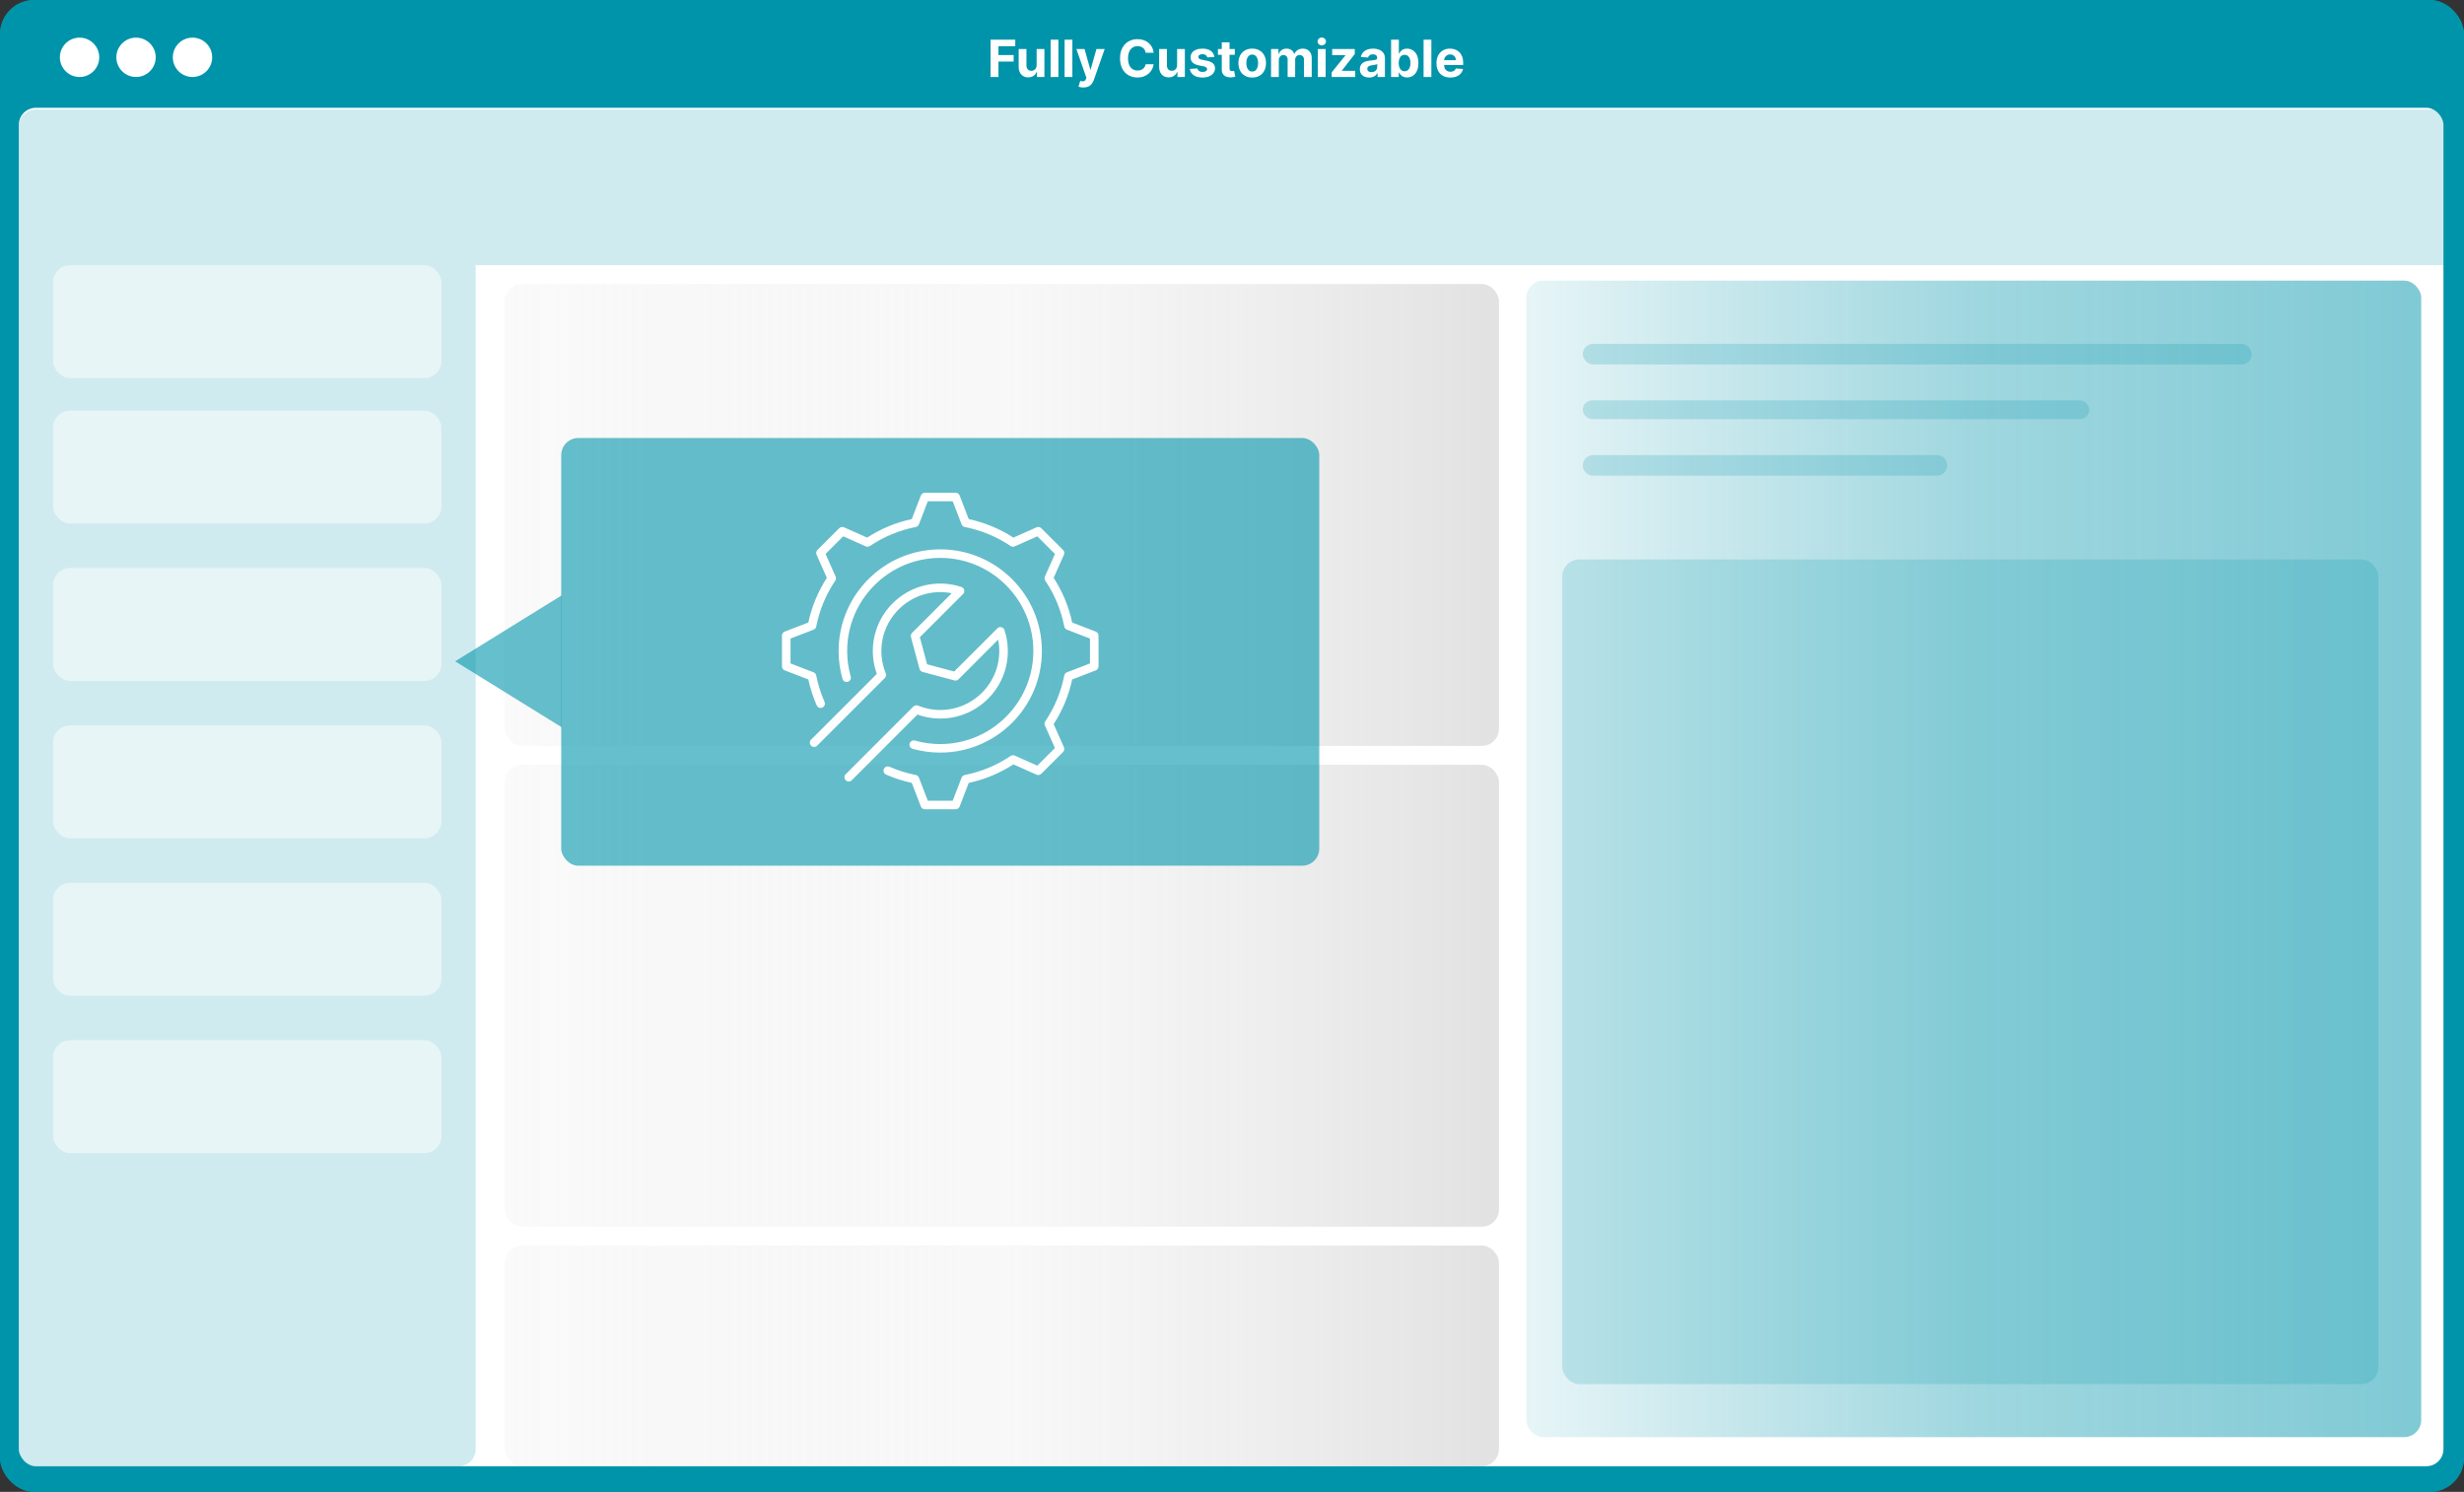
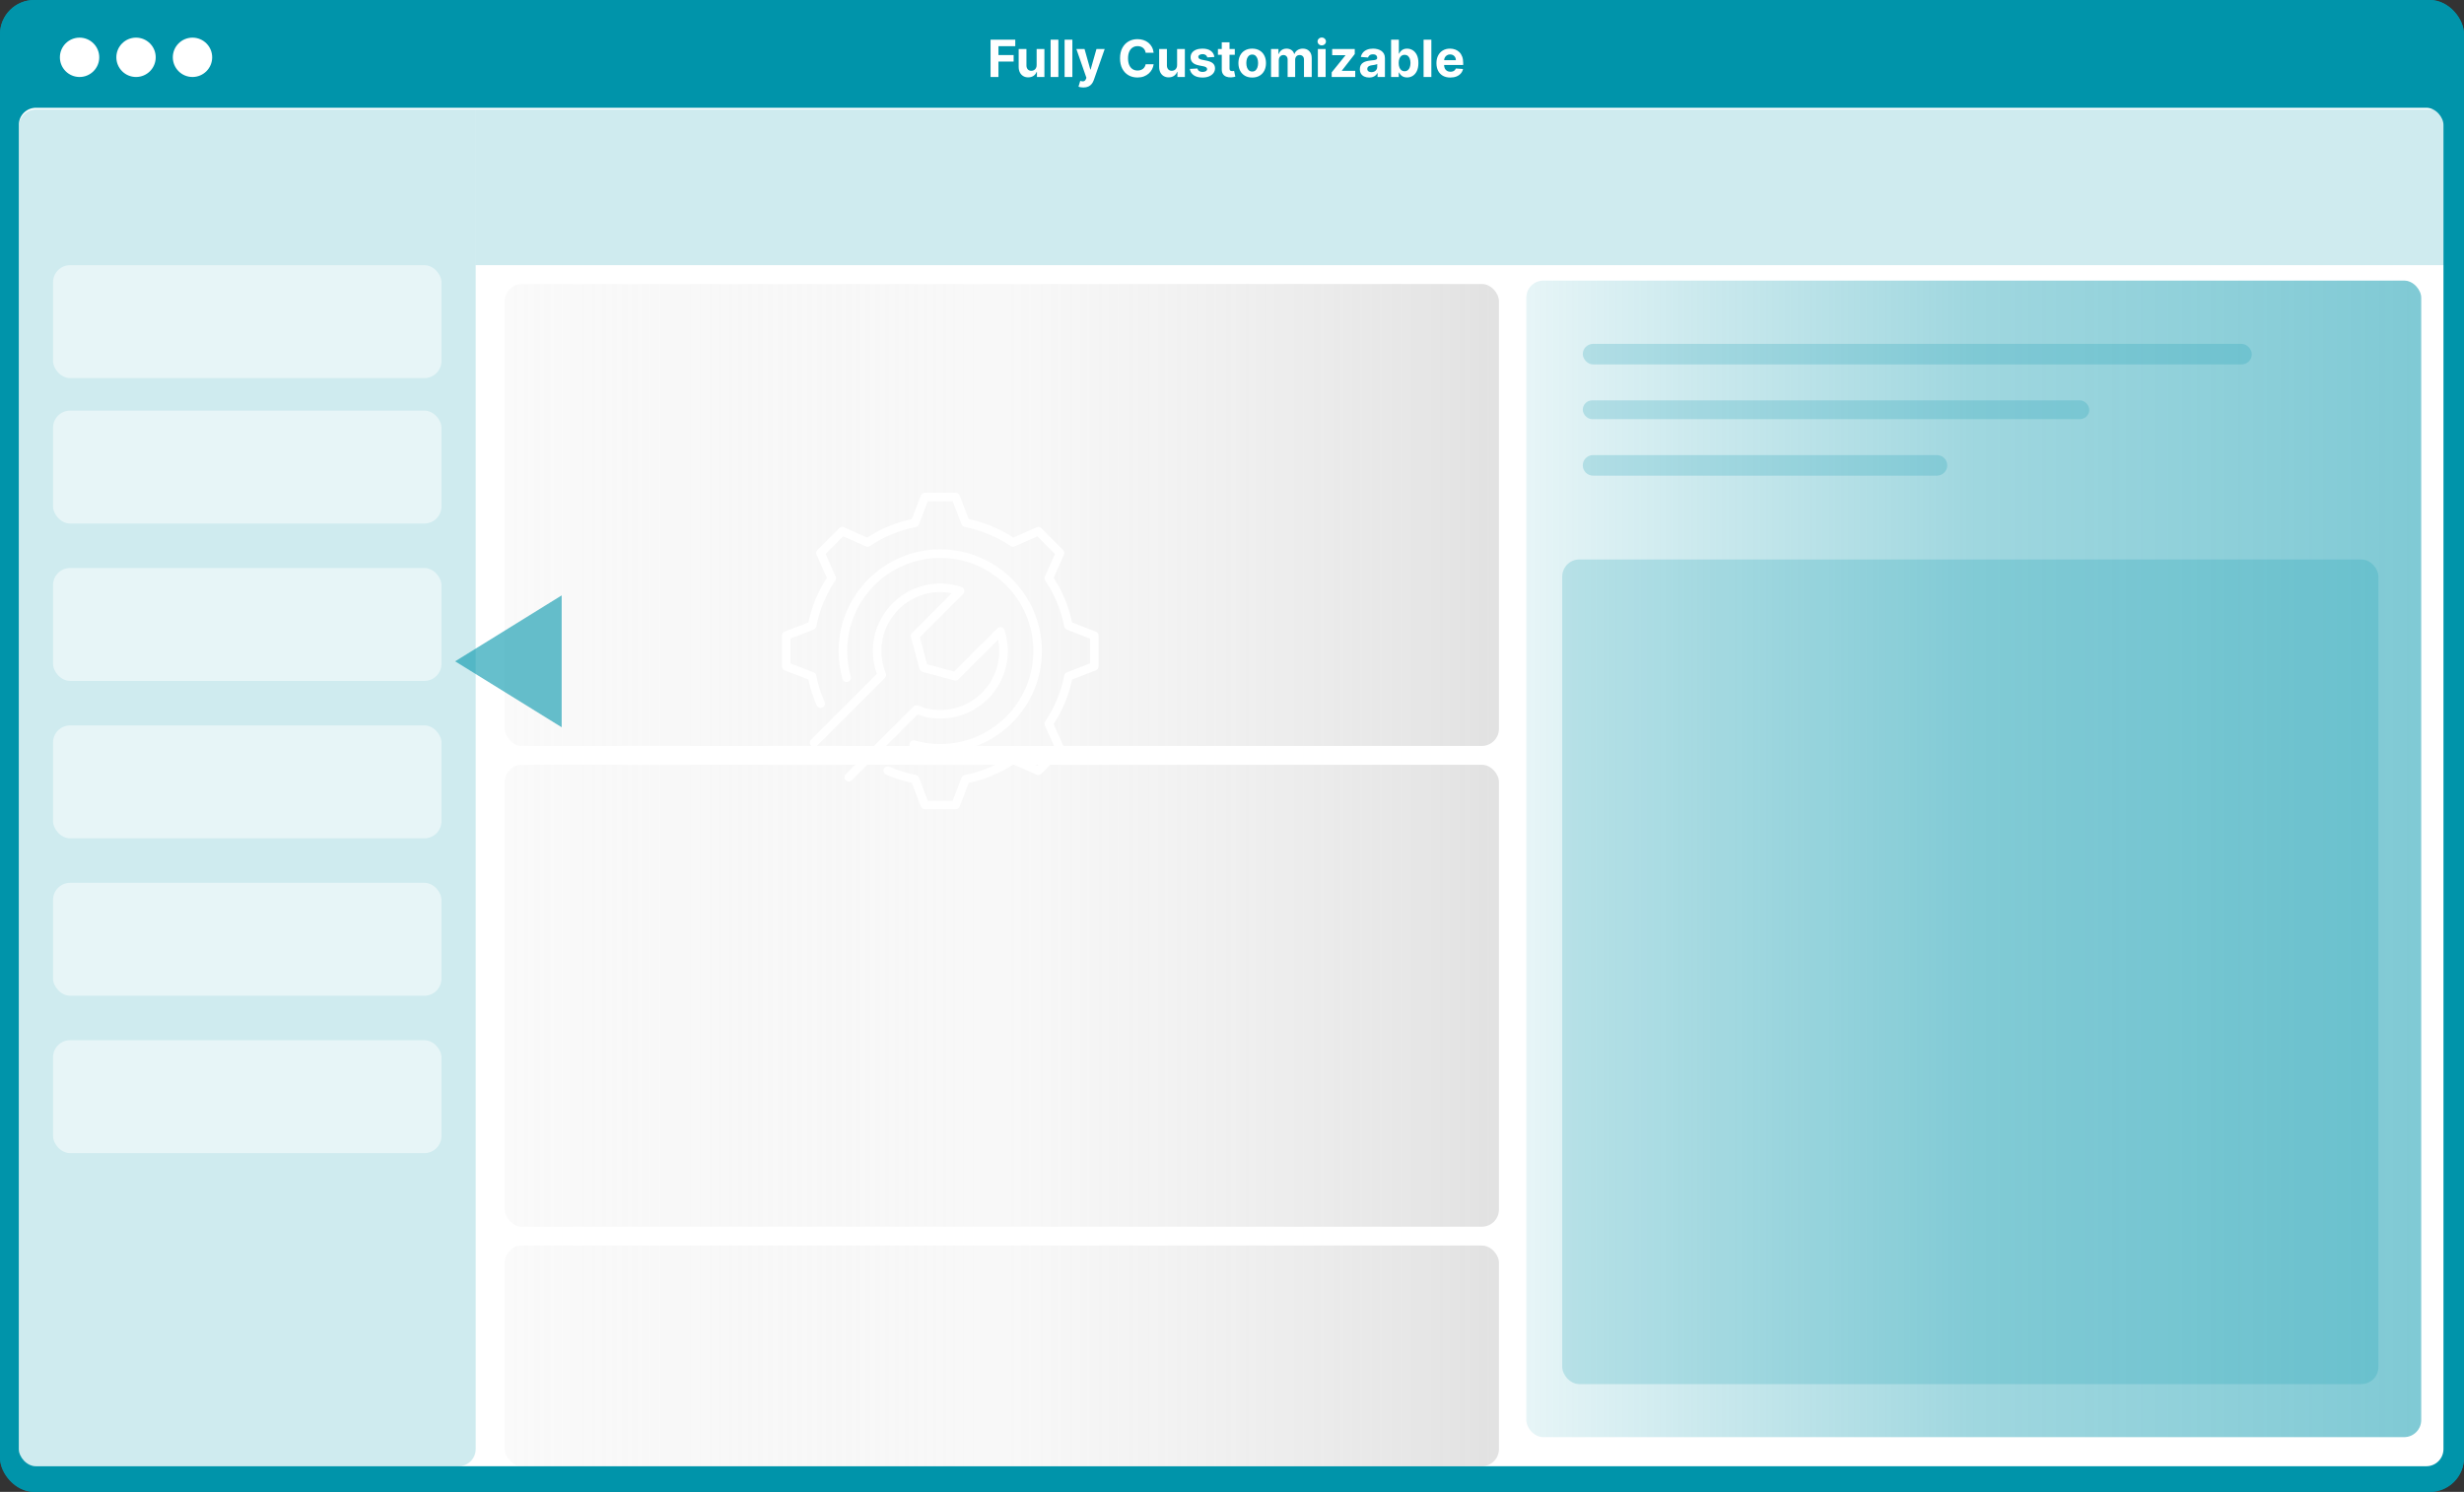
<svg xmlns="http://www.w3.org/2000/svg" width="1440" height="872" viewBox="0 0 1440 872" fill="none">
  <rect x="0" y="0" width="1440" height="872" fill="#333333" stroke="none" />
  <g clip-path="url(#clip0_0_1)">
    <rect width="1440" height="872" rx="20" fill="#0094AA" />
    <line y1="59" x2="1440" y2="59" stroke="#0094AA" stroke-width="10" />
    <circle cx="46.5" cy="33.5" r="11.5" fill="white" />
    <circle cx="79.5" cy="33.5" r="11.5" fill="white" />
    <circle cx="112.5" cy="33.5" r="11.5" fill="white" />
    <rect x="11" y="63" width="1417" height="794" rx="10" fill="white" />
    <path d="M278 64H1442C1447.52 64 1452 68.477 1452 74V145C1452 150.523 1447.52 155 1442 155H278V64Z" fill="#0094AA" fill-opacity="0.19" />
    <path d="M11 74C11 68.477 15.477 64 21 64H278V847C278 852.523 273.523 857 268 857H21C15.477 857 11 852.523 11 847V74Z" fill="#0094AA" fill-opacity="0.19" />
    <rect x="31" y="155" width="227" height="66" rx="10" fill="white" fill-opacity="0.5" />
    <rect x="31" y="240" width="227" height="66" rx="10" fill="white" fill-opacity="0.5" />
    <rect x="31" y="332" width="227" height="66" rx="10" fill="white" fill-opacity="0.5" />
    <rect x="31" y="424" width="227" height="66" rx="10" fill="white" fill-opacity="0.5" />
    <rect x="31" y="608" width="227" height="66" rx="10" fill="white" fill-opacity="0.5" />
    <rect x="31" y="516" width="227" height="66" rx="10" fill="white" fill-opacity="0.5" />
    <path d="M578.896 45V23.182H593.342V26.985H583.509V32.184H592.384V35.987H583.509V45H578.896ZM605.828 38.033V28.636H610.366V45H606.009V42.028H605.839C605.469 42.986 604.855 43.757 603.996 44.34C603.143 44.922 602.103 45.213 600.874 45.213C599.781 45.213 598.818 44.965 597.987 44.467C597.156 43.97 596.506 43.264 596.038 42.347C595.576 41.431 595.342 40.334 595.335 39.055V28.636H599.873V38.246C599.88 39.212 600.139 39.975 600.651 40.536C601.162 41.097 601.847 41.378 602.707 41.378C603.254 41.378 603.765 41.254 604.241 41.005C604.717 40.749 605.1 40.373 605.391 39.876C605.69 39.379 605.835 38.764 605.828 38.033ZM618.535 23.182V45H613.997V23.182H618.535ZM626.709 23.182V45H622.17V23.182H626.709ZM633.146 51.136C632.571 51.136 632.031 51.09 631.527 50.998C631.03 50.913 630.618 50.803 630.291 50.668L631.314 47.28C631.846 47.443 632.326 47.532 632.752 47.546C633.185 47.56 633.558 47.461 633.871 47.248C634.19 47.035 634.449 46.673 634.648 46.161L634.915 45.469L629.045 28.636H633.817L637.205 40.653H637.376L640.795 28.636H645.6L639.24 46.769C638.934 47.649 638.519 48.416 637.993 49.07C637.475 49.73 636.818 50.238 636.023 50.593C635.227 50.955 634.268 51.136 633.146 51.136ZM674.202 30.82H669.536C669.45 30.217 669.276 29.68 669.013 29.212C668.751 28.736 668.413 28.331 668.001 27.997C667.589 27.663 667.114 27.408 666.574 27.23C666.041 27.053 665.462 26.964 664.837 26.964C663.708 26.964 662.724 27.244 661.886 27.805C661.048 28.359 660.398 29.169 659.937 30.234C659.475 31.293 659.244 32.578 659.244 34.091C659.244 35.646 659.475 36.953 659.937 38.011C660.406 39.07 661.059 39.869 661.897 40.408C662.735 40.948 663.705 41.218 664.805 41.218C665.423 41.218 665.995 41.136 666.521 40.973C667.053 40.81 667.526 40.572 667.938 40.259C668.349 39.94 668.69 39.553 668.96 39.098C669.237 38.644 669.429 38.125 669.536 37.543L674.202 37.564C674.081 38.565 673.779 39.531 673.296 40.462C672.82 41.385 672.178 42.212 671.368 42.944C670.565 43.668 669.607 44.244 668.491 44.67C667.384 45.089 666.13 45.298 664.731 45.298C662.785 45.298 661.045 44.858 659.511 43.977C657.984 43.097 656.776 41.822 655.888 40.153C655.008 38.484 654.567 36.463 654.567 34.091C654.567 31.712 655.015 29.688 655.91 28.018C656.805 26.349 658.019 25.078 659.553 24.204C661.087 23.324 662.813 22.884 664.731 22.884C665.995 22.884 667.167 23.061 668.246 23.416C669.333 23.771 670.295 24.29 671.134 24.972C671.972 25.646 672.653 26.474 673.179 27.454C673.712 28.434 674.053 29.556 674.202 30.82ZM687.918 38.033V28.636H692.456V45H688.099V42.028H687.929C687.559 42.986 686.945 43.757 686.086 44.34C685.233 44.922 684.193 45.213 682.964 45.213C681.87 45.213 680.908 44.965 680.077 44.467C679.246 43.97 678.596 43.264 678.127 42.347C677.666 41.431 677.431 40.334 677.424 39.055V28.636H681.963V38.246C681.97 39.212 682.229 39.975 682.74 40.536C683.252 41.097 683.937 41.378 684.797 41.378C685.343 41.378 685.855 41.254 686.331 41.005C686.806 40.749 687.19 40.373 687.481 39.876C687.779 39.379 687.925 38.764 687.918 38.033ZM709.702 33.303L705.547 33.558C705.476 33.203 705.323 32.883 705.089 32.599C704.854 32.308 704.545 32.077 704.162 31.907C703.785 31.729 703.334 31.641 702.809 31.641C702.106 31.641 701.513 31.79 701.03 32.088C700.547 32.379 700.305 32.77 700.305 33.26C700.305 33.651 700.461 33.981 700.774 34.251C701.086 34.521 701.623 34.737 702.383 34.901L705.344 35.497C706.935 35.824 708.121 36.349 708.903 37.074C709.684 37.798 710.074 38.75 710.074 39.929C710.074 41.001 709.758 41.943 709.126 42.752C708.501 43.562 707.642 44.194 706.548 44.648C705.461 45.096 704.208 45.32 702.787 45.32C700.621 45.32 698.895 44.869 697.61 43.967C696.331 43.057 695.582 41.822 695.362 40.259L699.826 40.025C699.961 40.685 700.287 41.19 700.806 41.538C701.324 41.879 701.988 42.049 702.798 42.049C703.594 42.049 704.233 41.896 704.716 41.591C705.206 41.278 705.454 40.877 705.461 40.387C705.454 39.975 705.28 39.638 704.939 39.375C704.599 39.105 704.073 38.899 703.363 38.757L700.529 38.193C698.931 37.873 697.741 37.319 696.96 36.531C696.186 35.742 695.799 34.737 695.799 33.516C695.799 32.465 696.083 31.559 696.651 30.799C697.226 30.039 698.032 29.453 699.069 29.041C700.113 28.629 701.335 28.423 702.734 28.423C704.801 28.423 706.427 28.86 707.613 29.734C708.807 30.607 709.503 31.797 709.702 33.303ZM721.636 28.636V32.045H711.782V28.636H721.636ZM714.019 24.716H718.557V39.972C718.557 40.391 718.621 40.717 718.749 40.952C718.877 41.179 719.054 41.339 719.282 41.431C719.516 41.523 719.786 41.57 720.091 41.57C720.304 41.57 720.517 41.552 720.73 41.516C720.944 41.474 721.107 41.442 721.221 41.42L721.934 44.798C721.707 44.869 721.387 44.95 720.975 45.043C720.564 45.142 720.063 45.202 719.473 45.224C718.38 45.266 717.421 45.121 716.597 44.787C715.78 44.453 715.145 43.935 714.69 43.231C714.235 42.528 714.012 41.641 714.019 40.568V24.716ZM731.81 45.32C730.155 45.32 728.724 44.968 727.517 44.265C726.316 43.555 725.39 42.568 724.736 41.303C724.083 40.032 723.756 38.558 723.756 36.882C723.756 35.192 724.083 33.715 724.736 32.45C725.39 31.179 726.316 30.192 727.517 29.489C728.724 28.778 730.155 28.423 731.81 28.423C733.465 28.423 734.892 28.778 736.093 29.489C737.3 30.192 738.23 31.179 738.884 32.45C739.537 33.715 739.864 35.192 739.864 36.882C739.864 38.558 739.537 40.032 738.884 41.303C738.23 42.568 737.3 43.555 736.093 44.265C734.892 44.968 733.465 45.32 731.81 45.32ZM731.831 41.804C732.584 41.804 733.213 41.591 733.717 41.165C734.221 40.731 734.601 40.142 734.857 39.396C735.12 38.651 735.251 37.802 735.251 36.85C735.251 35.898 735.12 35.05 734.857 34.304C734.601 33.558 734.221 32.969 733.717 32.535C733.213 32.102 732.584 31.886 731.831 31.886C731.071 31.886 730.432 32.102 729.914 32.535C729.402 32.969 729.015 33.558 728.752 34.304C728.497 35.05 728.369 35.898 728.369 36.85C728.369 37.802 728.497 38.651 728.752 39.396C729.015 40.142 729.402 40.731 729.914 41.165C730.432 41.591 731.071 41.804 731.831 41.804ZM742.815 45V28.636H747.14V31.523H747.332C747.673 30.565 748.241 29.808 749.037 29.254C749.832 28.7 750.784 28.423 751.892 28.423C753.014 28.423 753.969 28.704 754.757 29.265C755.546 29.819 756.071 30.572 756.334 31.523H756.505C756.838 30.586 757.442 29.837 758.316 29.276C759.196 28.707 760.237 28.423 761.437 28.423C762.964 28.423 764.203 28.91 765.155 29.883C766.114 30.849 766.593 32.219 766.593 33.995V45H762.066V34.89C762.066 33.981 761.824 33.299 761.341 32.844C760.858 32.39 760.255 32.163 759.53 32.163C758.706 32.163 758.064 32.425 757.602 32.951C757.14 33.469 756.909 34.155 756.909 35.007V45H752.51V34.794C752.51 33.992 752.279 33.352 751.817 32.876C751.363 32.401 750.762 32.163 750.017 32.163C749.512 32.163 749.058 32.291 748.653 32.546C748.255 32.795 747.939 33.146 747.705 33.601C747.471 34.048 747.353 34.574 747.353 35.178V45H742.815ZM770.178 45V28.636H774.717V45H770.178ZM772.458 26.527C771.783 26.527 771.205 26.303 770.722 25.856C770.246 25.401 770.008 24.858 770.008 24.226C770.008 23.601 770.246 23.065 770.722 22.617C771.205 22.163 771.783 21.935 772.458 21.935C773.133 21.935 773.708 22.163 774.184 22.617C774.667 23.065 774.908 23.601 774.908 24.226C774.908 24.858 774.667 25.401 774.184 25.856C773.708 26.303 773.133 26.527 772.458 26.527ZM778.267 45V42.294L786.278 32.376V32.258H778.544V28.636H791.743V31.587L784.222 41.261V41.378H792.02V45H778.267ZM800.157 45.309C799.113 45.309 798.183 45.128 797.366 44.766C796.549 44.396 795.903 43.853 795.427 43.136C794.958 42.411 794.724 41.509 794.724 40.43C794.724 39.521 794.891 38.757 795.224 38.139C795.558 37.521 796.013 37.024 796.588 36.648C797.163 36.271 797.817 35.987 798.548 35.795C799.287 35.604 800.061 35.469 800.871 35.391C801.822 35.291 802.589 35.199 803.172 35.114C803.754 35.021 804.177 34.886 804.44 34.709C804.702 34.531 804.834 34.269 804.834 33.92V33.856C804.834 33.182 804.621 32.66 804.195 32.291C803.776 31.921 803.179 31.736 802.405 31.736C801.588 31.736 800.938 31.918 800.455 32.28C799.972 32.635 799.653 33.082 799.496 33.622L795.299 33.281C795.512 32.287 795.931 31.428 796.556 30.703C797.181 29.972 797.987 29.41 798.974 29.02C799.969 28.622 801.119 28.423 802.426 28.423C803.335 28.423 804.205 28.53 805.036 28.743C805.874 28.956 806.616 29.286 807.263 29.734C807.916 30.181 808.431 30.756 808.808 31.459C809.184 32.156 809.372 32.99 809.372 33.963V45H805.068V42.731H804.94C804.678 43.242 804.326 43.693 803.886 44.084C803.445 44.467 802.916 44.769 802.298 44.989C801.68 45.202 800.967 45.309 800.157 45.309ZM801.457 42.177C802.124 42.177 802.714 42.045 803.225 41.783C803.737 41.513 804.138 41.151 804.429 40.696C804.72 40.242 804.866 39.727 804.866 39.151V37.415C804.724 37.507 804.528 37.592 804.28 37.67C804.038 37.742 803.765 37.809 803.46 37.873C803.154 37.93 802.849 37.983 802.543 38.033C802.238 38.075 801.961 38.114 801.712 38.15C801.18 38.228 800.714 38.352 800.317 38.523C799.919 38.693 799.61 38.924 799.39 39.215C799.17 39.499 799.06 39.854 799.06 40.281C799.06 40.898 799.283 41.371 799.731 41.697C800.185 42.017 800.761 42.177 801.457 42.177ZM812.978 45V23.182H817.517V31.385H817.655C817.854 30.945 818.142 30.497 818.518 30.043C818.902 29.581 819.399 29.197 820.01 28.892C820.627 28.579 821.395 28.423 822.311 28.423C823.504 28.423 824.605 28.736 825.613 29.361C826.622 29.979 827.428 30.913 828.032 32.163C828.635 33.406 828.937 34.965 828.937 36.84C828.937 38.665 828.642 40.206 828.053 41.463C827.471 42.713 826.675 43.661 825.667 44.307C824.665 44.947 823.543 45.266 822.3 45.266C821.419 45.266 820.67 45.121 820.052 44.83C819.441 44.538 818.941 44.173 818.55 43.732C818.159 43.285 817.861 42.834 817.655 42.379H817.453V45H812.978ZM817.421 36.818C817.421 37.791 817.556 38.64 817.826 39.364C818.096 40.089 818.486 40.653 818.998 41.058C819.509 41.456 820.13 41.655 820.862 41.655C821.6 41.655 822.225 41.452 822.737 41.048C823.248 40.636 823.635 40.068 823.898 39.343C824.168 38.611 824.303 37.77 824.303 36.818C824.303 35.874 824.172 35.043 823.909 34.325C823.646 33.608 823.259 33.047 822.748 32.642C822.236 32.237 821.608 32.035 820.862 32.035C820.123 32.035 819.498 32.23 818.987 32.621C818.483 33.011 818.096 33.565 817.826 34.283C817.556 35 817.421 35.845 817.421 36.818ZM836.504 23.182V45H831.965V23.182H836.504ZM847.597 45.32C845.913 45.32 844.464 44.979 843.25 44.297C842.043 43.608 841.112 42.635 840.459 41.378C839.805 40.114 839.479 38.619 839.479 36.893C839.479 35.209 839.805 33.732 840.459 32.461C841.112 31.19 842.032 30.199 843.218 29.489C844.411 28.778 845.81 28.423 847.415 28.423C848.495 28.423 849.5 28.597 850.43 28.945C851.368 29.286 852.185 29.801 852.881 30.49C853.584 31.179 854.131 32.045 854.521 33.09C854.912 34.126 855.107 35.341 855.107 36.733V37.979H841.29V35.167H850.835C850.835 34.514 850.693 33.935 850.409 33.43C850.125 32.926 849.731 32.532 849.227 32.248C848.729 31.957 848.151 31.811 847.49 31.811C846.801 31.811 846.19 31.971 845.658 32.291C845.132 32.603 844.72 33.026 844.422 33.558C844.124 34.084 843.971 34.67 843.964 35.316V37.99C843.964 38.8 844.113 39.499 844.411 40.089C844.717 40.678 845.146 41.133 845.7 41.452C846.254 41.772 846.911 41.932 847.671 41.932C848.175 41.932 848.637 41.861 849.056 41.719C849.475 41.577 849.834 41.364 850.132 41.08C850.43 40.795 850.658 40.447 850.814 40.035L855.011 40.312C854.798 41.321 854.362 42.202 853.701 42.955C853.048 43.7 852.202 44.283 851.165 44.702C850.136 45.114 848.946 45.32 847.597 45.32Z" fill="white" />
    <rect x="892" y="164" width="523" height="676" rx="10" fill="url(#paint0_linear_0_1)" fill-opacity="0.5" />
    <rect x="295" y="166" width="581" height="270" rx="10" fill="url(#paint1_linear_0_1)" fill-opacity="0.5" />
    <rect x="295" y="447" width="581" height="270" rx="10" fill="url(#paint2_linear_0_1)" fill-opacity="0.5" />
    <rect x="295" y="728" width="581" height="129" rx="10" fill="url(#paint3_linear_0_1)" fill-opacity="0.5" />
    <rect x="913" y="327" width="477" height="482" rx="10" fill="#0094AA" fill-opacity="0.19" />
    <rect x="925" y="201" width="391" height="12" rx="6" fill="#0094AA" fill-opacity="0.2" />
    <rect x="925" y="234" width="296" height="11" rx="5.5" fill="#0094AA" fill-opacity="0.2" />
    <path d="M925 272C925 268.686 927.686 266 931 266H1132C1135.31 266 1138 268.686 1138 272V272C1138 275.314 1135.31 278 1132 278H931C927.686 278 925 275.314 925 272V272Z" fill="#0094AA" fill-opacity="0.2" />
  </g>
  <rect x="3" y="3" width="1434" height="866" rx="17" stroke="#0094AA" stroke-width="6" />
-   <rect x="328" y="256" width="443" height="250" rx="10" fill="#0094AA" fill-opacity="0.6" />
  <path fill-rule="evenodd" clip-rule="evenodd" d="M577.428 408.424C587.993 397.863 591.672 382.466 587.022 368.256C586.754 367.422 586.075 366.802 585.229 366.601C584.387 366.399 583.493 366.652 582.88 367.263L557.64 392.498L541.821 388.265L537.582 372.449L562.82 347.206C563.437 346.595 563.688 345.702 563.484 344.857C563.281 344.016 562.656 343.332 561.828 343.063C547.618 338.419 532.224 342.088 521.653 352.65C510.788 363.523 507.255 379.54 512.426 393.903L474.022 432.307C473.044 433.278 473.044 434.864 474.022 435.836C474.998 436.819 476.579 436.819 477.557 435.836L517.108 396.288C517.82 395.577 518.036 394.502 517.655 393.57C512.395 380.703 515.353 366.019 525.187 356.189C533.414 347.963 544.992 344.513 556.205 346.742L533.024 369.93C532.391 370.563 532.146 371.486 532.378 372.347L537.362 390.953C537.594 391.816 538.269 392.488 539.128 392.718L557.736 397.702C558.605 397.943 559.522 397.692 560.151 397.059L583.334 373.871C585.56 385.082 582.115 396.669 573.893 404.892C564.057 414.721 549.383 417.68 536.506 412.424C535.571 412.044 534.504 412.253 533.794 412.965L494.242 452.524C493.266 453.499 493.266 455.081 494.242 456.056C494.73 456.548 495.371 456.788 496.008 456.788C496.648 456.788 497.287 456.548 497.777 456.056L536.178 417.652C550.537 422.829 566.563 419.286 577.426 408.424L577.428 408.424ZM640.401 369.17C641.364 369.543 642 370.473 642 371.508V389.493C642 390.536 641.363 391.459 640.401 391.829L626.599 397.145C624.6 406.453 620.965 415.219 615.777 423.242L621.785 436.772C622.204 437.715 621.998 438.819 621.269 439.552L608.549 452.269C607.82 453.001 606.713 453.212 605.768 452.791L592.244 446.783C584.226 451.969 575.455 455.608 566.141 457.604L560.828 471.407C560.456 472.367 559.53 473 558.495 473H540.507C539.472 473 538.548 472.367 538.175 471.407L532.863 457.604C527.707 456.491 522.654 454.856 517.828 452.739C516.562 452.178 515.989 450.704 516.544 449.441C517.097 448.176 518.57 447.605 519.84 448.156C524.756 450.323 529.92 451.937 535.187 452.969C536.031 453.14 536.727 453.722 537.038 454.525L542.227 468.006H556.782L561.966 454.536C562.278 453.732 562.974 453.141 563.82 452.983C573.438 451.087 582.457 447.356 590.619 441.87C591.33 441.389 592.241 441.309 593.03 441.658L606.229 447.525L616.522 437.225L610.655 424.025C610.307 423.232 610.387 422.33 610.864 421.617C616.349 413.443 620.086 404.436 621.969 394.818C622.136 393.977 622.726 393.273 623.525 392.972L637.002 387.777V373.225L623.531 368.039C622.728 367.727 622.14 367.027 621.974 366.182C620.086 356.564 616.349 347.548 610.869 339.383C610.387 338.672 610.307 337.759 610.66 336.975L616.524 323.776L606.231 313.485L593.025 319.342C592.24 319.693 591.332 319.613 590.618 319.141C582.448 313.654 573.432 309.913 563.82 308.028C562.976 307.867 562.277 307.276 561.969 306.472L556.778 292.994H542.222L537.033 306.475C536.725 307.276 536.025 307.87 535.183 308.031C525.571 309.915 516.555 313.658 508.385 319.144C507.674 319.625 506.762 319.695 505.976 319.345L492.77 313.488L482.478 323.779L488.343 336.979C488.692 337.77 488.614 338.673 488.136 339.395C482.653 347.55 478.916 356.566 477.027 366.184C476.862 367.025 476.273 367.729 475.471 368.04L461.996 373.226V387.779L475.468 392.965C476.269 393.276 476.858 393.977 477.021 394.818C478.064 400.125 479.701 405.329 481.886 410.283C482.443 411.548 481.872 413.022 480.609 413.582C479.347 414.134 477.87 413.562 477.312 412.299C475.164 407.434 473.513 402.339 472.395 397.143L458.595 391.827C457.639 391.456 457 390.533 457 389.49V371.505C457 370.473 457.639 369.54 458.602 369.168L472.403 363.861C474.402 354.544 478.037 345.778 483.224 337.753L477.217 324.234C476.796 323.291 477.003 322.179 477.733 321.447L490.451 308.73C491.18 307.997 492.287 307.796 493.234 308.208L506.762 314.226C514.783 309.031 523.554 305.399 532.862 303.405L538.175 289.604C538.547 288.629 539.473 288 540.507 288H558.494C559.529 288 560.455 288.633 560.828 289.604L566.14 303.405C575.448 305.4 584.214 309.032 592.24 314.226L605.768 308.218C606.714 307.798 607.817 307.997 608.55 308.731L621.27 321.448C621.999 322.181 622.205 323.284 621.786 324.235L615.78 337.754C620.97 345.779 624.599 354.544 626.601 363.862L640.401 369.17ZM495.098 380.501C495.098 385.575 495.797 390.6 497.174 395.435C497.552 396.768 496.783 398.144 495.453 398.525C494.128 398.905 492.742 398.133 492.363 396.809C490.859 391.523 490.097 386.037 490.097 380.501C490.097 347.743 516.744 321.096 549.501 321.096C582.257 321.096 608.903 347.744 608.903 380.501C608.903 413.249 582.255 439.895 549.501 439.895C544.01 439.895 538.568 439.153 533.33 437.669C532.003 437.297 531.228 435.912 531.603 434.59C531.977 433.256 533.36 432.483 534.687 432.854C539.486 434.208 544.469 434.9 549.501 434.9C579.501 434.9 603.901 410.498 603.901 380.499C603.901 350.501 579.498 326.088 549.501 326.088C519.502 326.091 495.098 350.503 495.098 380.499L495.098 380.501Z" fill="white" />
  <path d="M266 386.538L328.25 348V425.076L266 386.538Z" fill="#0094AA" fill-opacity="0.6" />
  <defs>
    <linearGradient id="paint0_linear_0_1" x1="892" y1="502" x2="1415" y2="502" gradientUnits="userSpaceOnUse">
      <stop stop-color="#0094AA" stop-opacity="0.19" />
      <stop offset="0.5" stop-color="#0094AA" stop-opacity="0.75" />
      <stop offset="1" stop-color="#0094AA" />
    </linearGradient>
    <linearGradient id="paint1_linear_0_1" x1="295" y1="301" x2="876" y2="301" gradientUnits="userSpaceOnUse">
      <stop stop-color="#CCCCCC" stop-opacity="0.2" />
      <stop offset="0.5" stop-color="#E8E8E8" stop-opacity="0.6" />
      <stop offset="1" stop-color="#C4C4C4" />
    </linearGradient>
    <linearGradient id="paint2_linear_0_1" x1="295" y1="582" x2="876" y2="582" gradientUnits="userSpaceOnUse">
      <stop stop-color="#CCCCCC" stop-opacity="0.2" />
      <stop offset="0.5" stop-color="#E8E8E8" stop-opacity="0.6" />
      <stop offset="1" stop-color="#C4C4C4" />
    </linearGradient>
    <linearGradient id="paint3_linear_0_1" x1="295" y1="792.5" x2="876" y2="792.5" gradientUnits="userSpaceOnUse">
      <stop stop-color="#CCCCCC" stop-opacity="0.2" />
      <stop offset="0.5" stop-color="#E8E8E8" stop-opacity="0.6" />
      <stop offset="1" stop-color="#C4C4C4" />
    </linearGradient>
    <clipPath id="clip0_0_1">
      <rect width="1440" height="872" rx="20" fill="white" />
    </clipPath>
  </defs>
</svg>